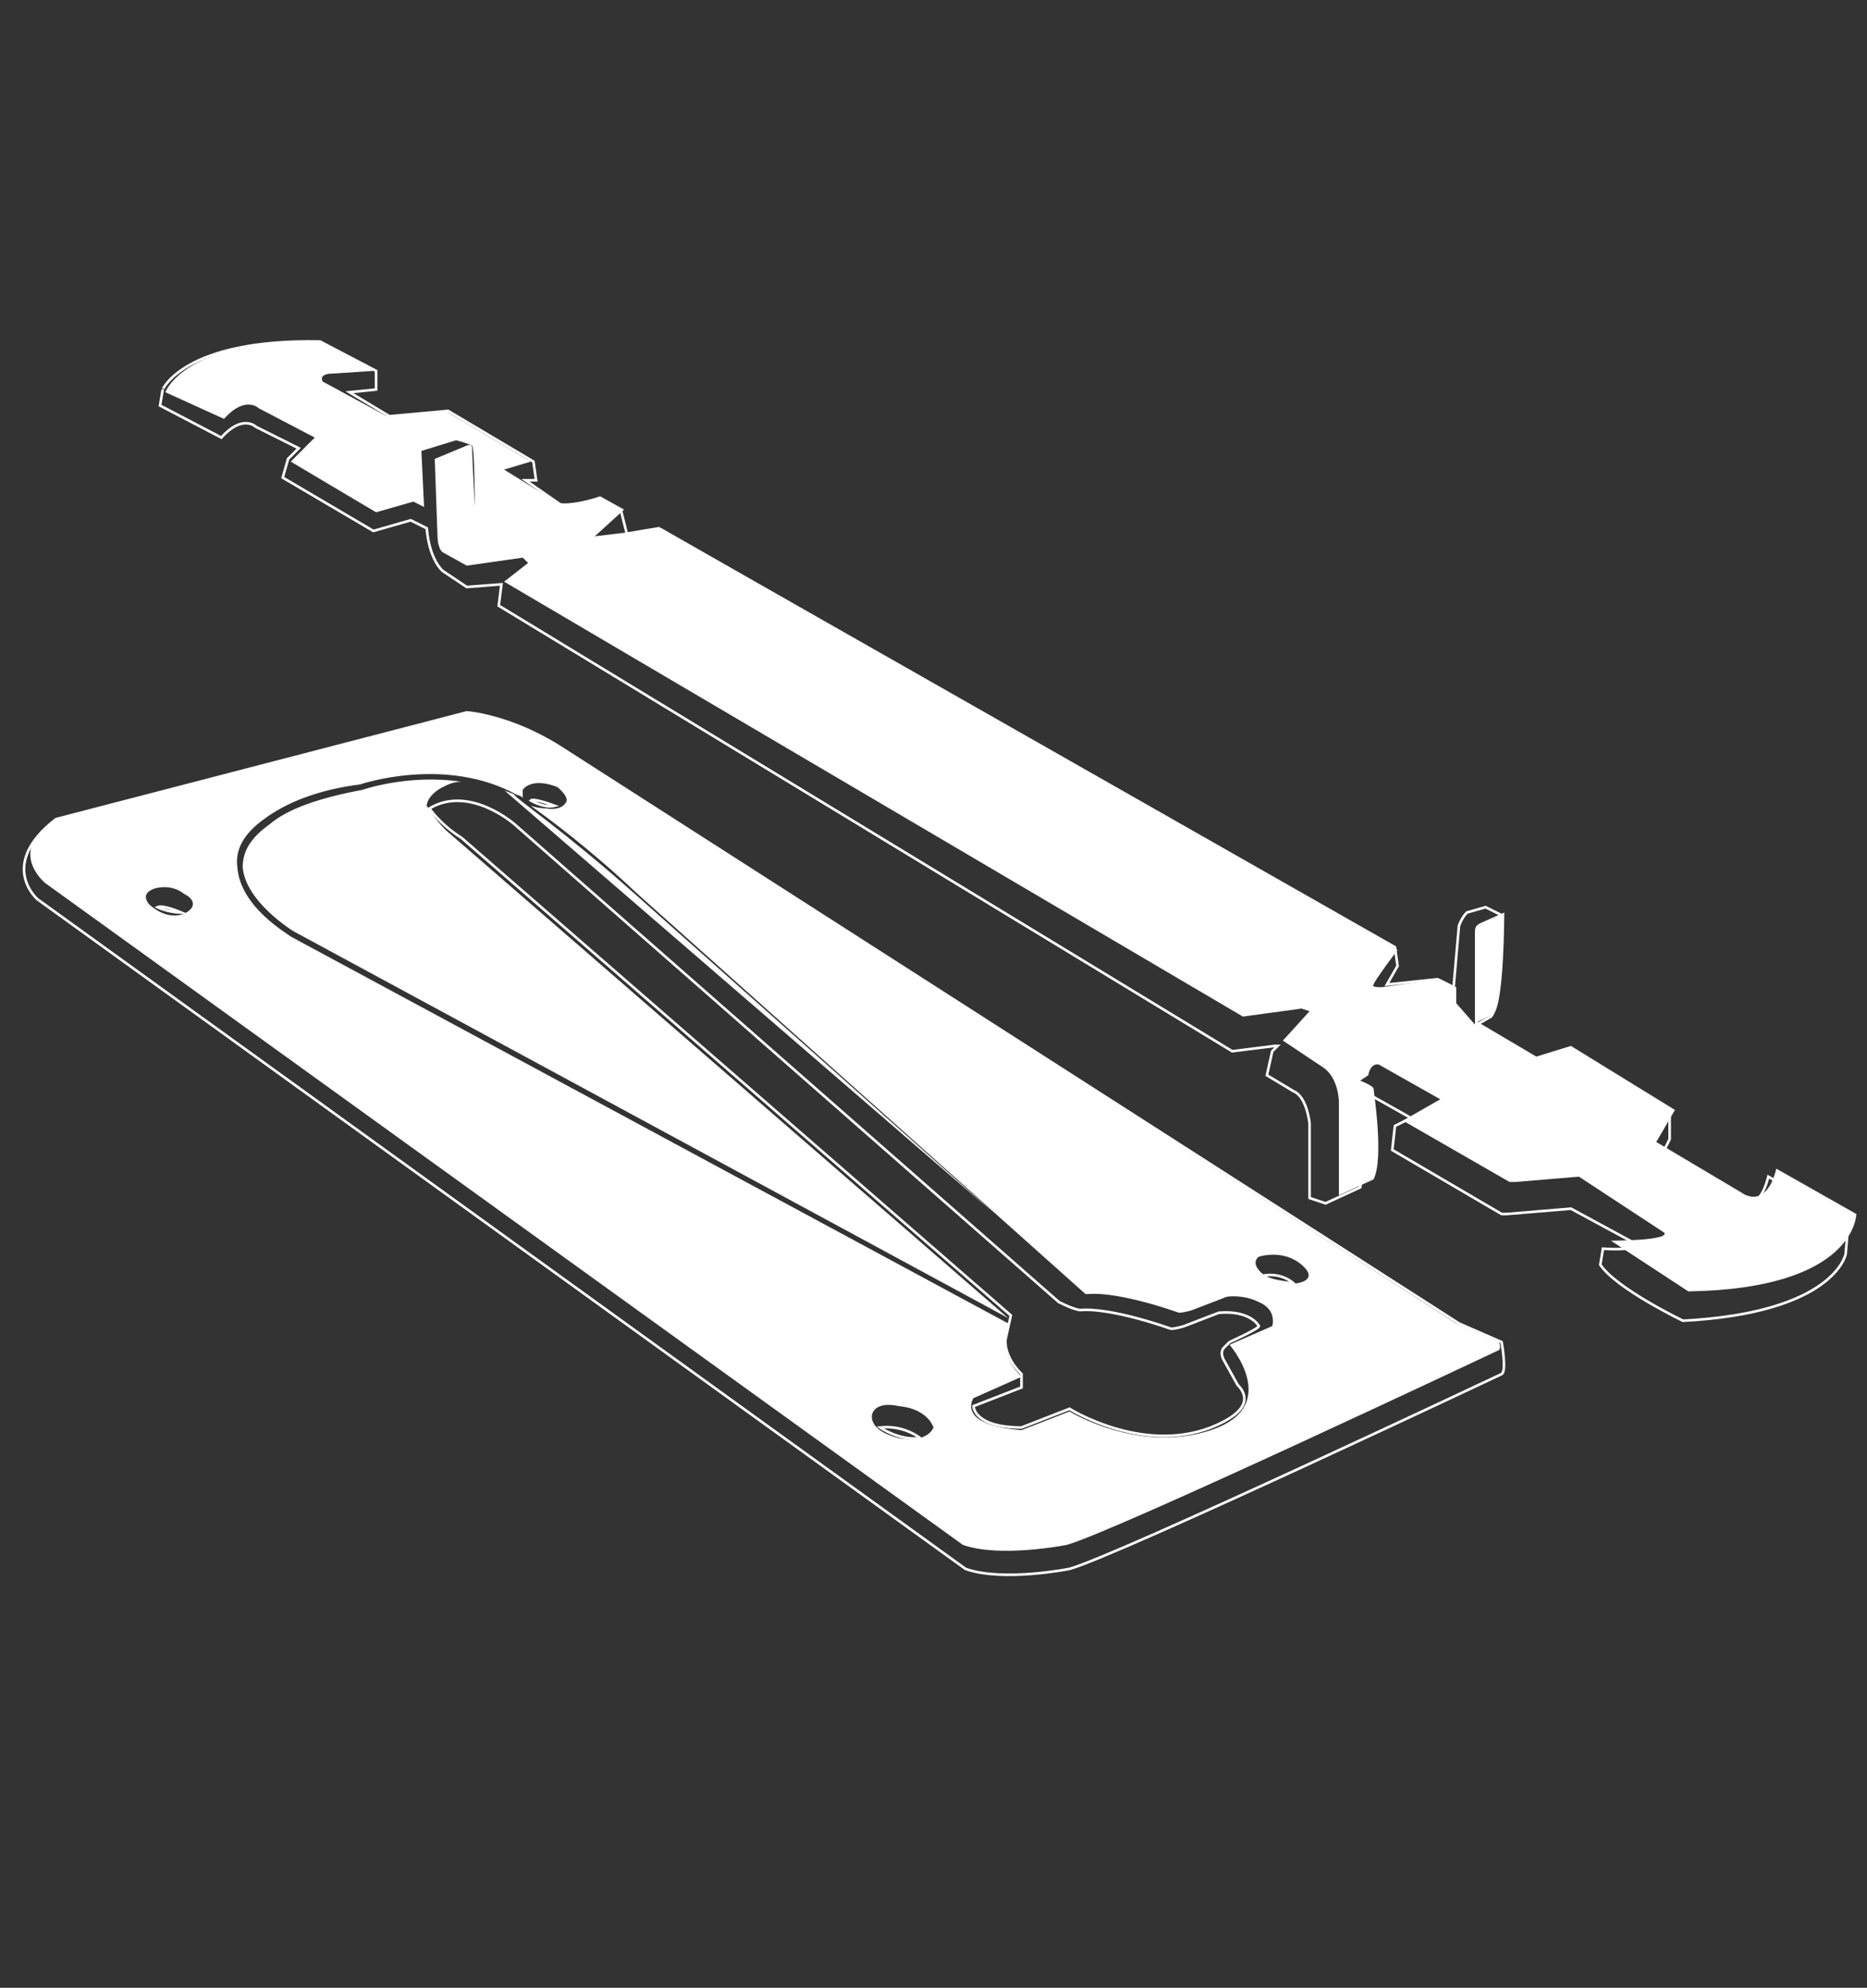
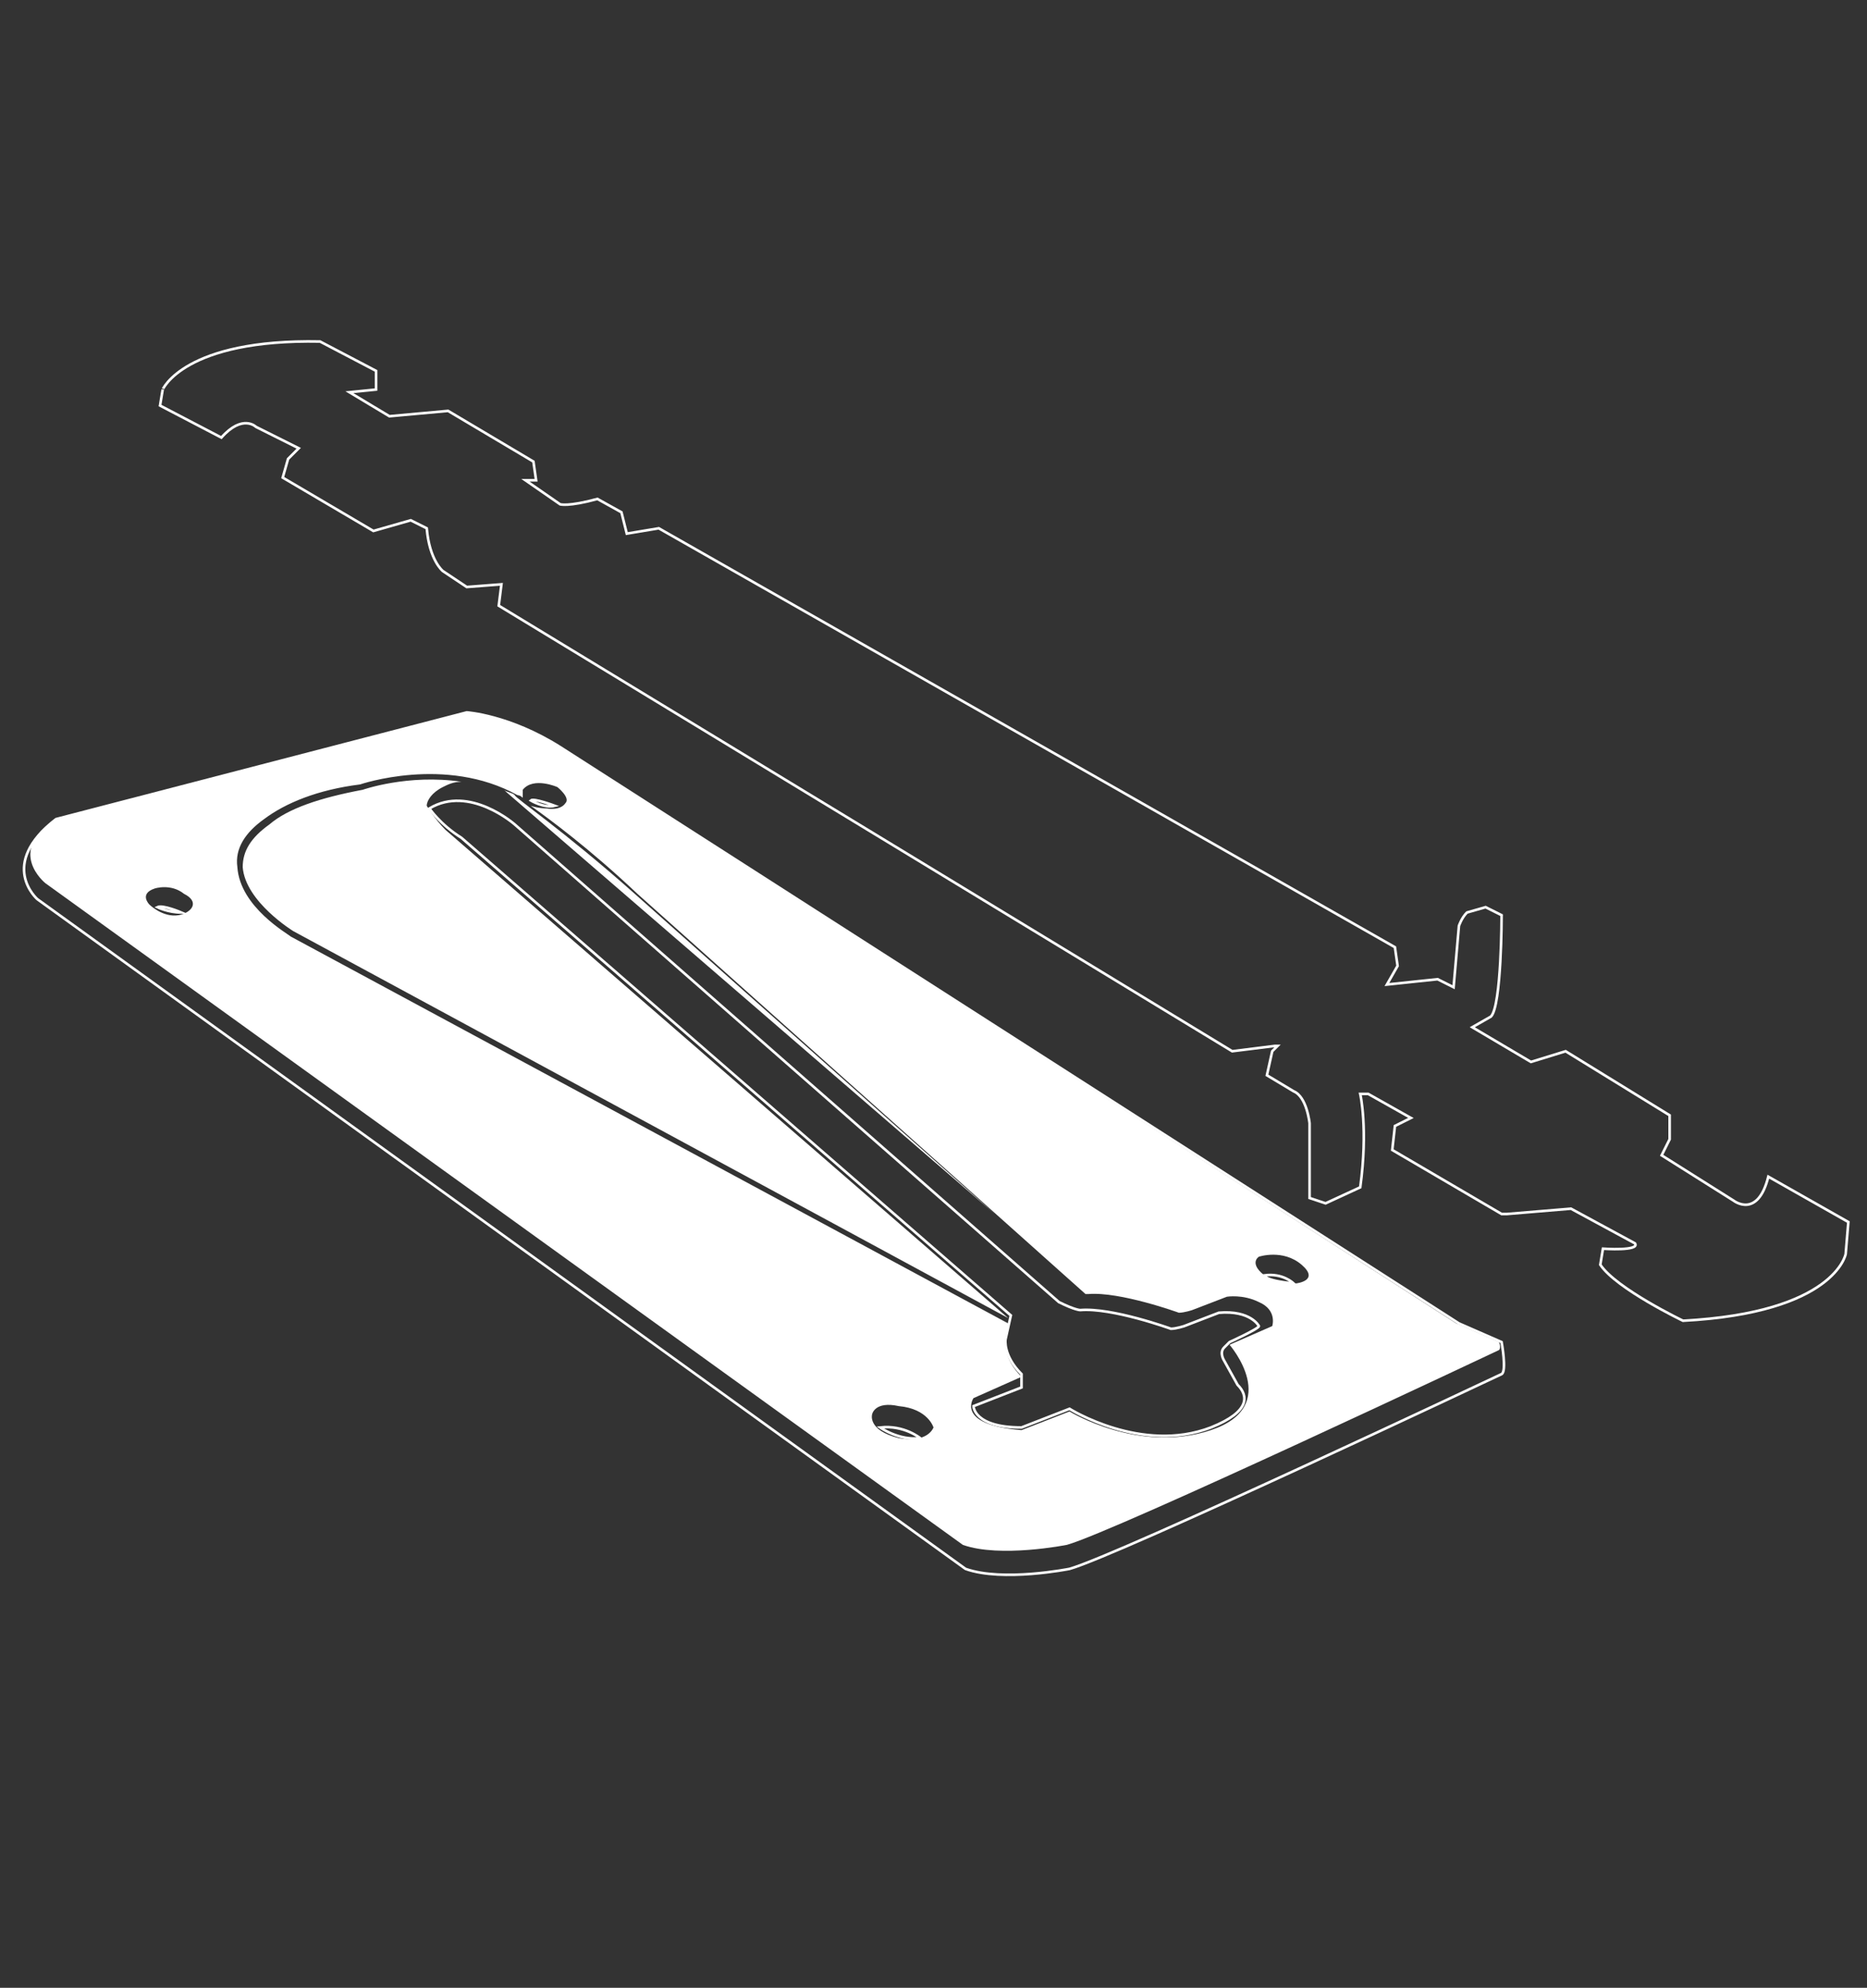
<svg xmlns="http://www.w3.org/2000/svg" version="1.1" id="Layer_1" x="0px" y="0px" viewBox="0 0 70 74.5" style="enable-background:new 0 0 70 74.5;" xml:space="preserve">
  <rect x="0" y="0" width="70" height="74.5" fill="#333333" stroke="none" />
  <style type="text/css">
	.st0{fill:none;stroke:#FFFFFF;stroke-width:9.723593e-02;stroke-miterlimit:10;}
	.st1{fill:#FFFFFF;}
</style>
  <g>
    <path class="st0" d="M12,12.8l2.1,1.1l0,0.7l-1,0.1l1.5,0.9l2.2-0.2l3.2,1.9l0.1,0.7L19.7,18l1.3,0.9c0,0,0.3,0.1,1.4-0.2l0.9,0.5   l0.2,0.8l1.2-0.2l27.6,15.7l0.1,0.7l-0.4,0.7l1.9-0.2l0.6,0.3l0.2-2.3c0,0,0.1-0.3,0.3-0.5l0.7-0.2l0.6,0.3c0,0,0,3.4-0.4,3.8   l-0.7,0.4l2.2,1.3l1.3-0.4l3.9,2.4l0,0.9l-0.3,0.6l2.7,1.7c0,0,0.9,0.7,1.3-0.9l3,1.7l-0.1,1.2c0,0-0.4,2.2-6.1,2.5   c0,0-2.5-1.2-3.1-2.1l0.1-0.6c0,0,1.4,0.1,1.2-0.2l-2.4-1.3l-2.4,0.2h-0.2l-4.1-2.4l0.1-0.9l0.6-0.3l-1.6-0.9h-0.3   c0,0,0.3,1.3,0,3.5l-1.3,0.6l-0.6-0.2l0-2.8c0,0-0.1-1-0.6-1.2l-1-0.6l0.2-0.9l0.2-0.2l-0.1,0l-1.6,0.2L18.7,22.7l0.1-0.8L17.5,22   l-0.9-0.6c0,0-0.5-0.4-0.6-1.6l-0.6-0.3l-1.4,0.4l-3.4-2l0.2-0.7l0.4-0.4L9.6,16c0,0-0.5-0.5-1.3,0.4L6,15.2l0.1-0.6   C6.1,14.6,6.9,12.7,12,12.8z" />
-     <path class="st1" d="M17.8,19c0,0-0.1-2-0.1-2.2s-0.2-0.1-0.2-0.1l-1.2,0.5l0.1,2.8c0,0.6,0.2,0.7,0.2,0.7l0.9,0.5l2.1-0.3l0.2,0.2   l-0.9,0.7l27.7,16.3l2.2-0.3l0.3,0.1l-1,1.1l1.5,1c0.6,0.4,0.6,1.3,0.6,1.3l0,3.5l1.3-0.6c0.4-0.8,0-3.3,0-3.4s-0.5-0.3-0.5-0.3   l0.3-0.2c0.1-0.5,0.4-0.4,0.4-0.4l2.3,1.3L52.6,42l4,2.3h0.2l2.4-0.2l3.2,2.1c0.2,0.3-2,0.3-2,0.3l2.9,1.9c6.3-0.1,6.3-2.9,6.3-2.9   l-3-1.7c-0.4,1.6-1.3,0.9-1.3,0.9l-3.2-1.9l0.7-1.2l-3.9-2.4l-1.3,0.4l-2.2-1.3L56,38c0.4-0.4,0.4-3.8,0.4-3.8l-0.9,0.4   c-0.2,0.1-0.2,0.2-0.2,0.4l0,3.4l-0.7-0.8l0-0.6l-0.6-0.3l-2.2,0.3c-0.1,0-0.4,0-0.3-0.1c0-0.1,0.9-1.3,0.9-1.3L24.8,19.8l-2.5,0.3   l1.1-1l-0.9-0.5C21.3,19,21,18.9,21,18.9l-2.1-1.3l1-0.3l-3.2-1.9l-2.2,0.2l-2.4-1.3c0,0-0.2-0.3,0.4-0.3l1.5-0.1L12,12.8   c-5.1-0.1-5.8,1.9-5.8,1.9l2.2,1c0.8-0.9,1.3-0.4,1.3-0.4l2.1,1.1l-0.9,0.9l3.2,1.9l1.4-0.4l0.4,0.2l-0.1-2.1l1.3-0.4   c0,0,0.4,0.1,0.6,0.2C17.8,16.8,17.8,19,17.8,19z" />
    <g>
      <g>
        <path class="st0" d="M1.4,33.7l34.8,25.1c1.4,0.5,3.9,0,3.9,0c1.8-0.5,16.2-7.3,16.2-7.3c0.2-0.1,0-1.2,0-1.2l-1.6-0.7L21,28     c-1.9-1.2-3.5-1.3-3.5-1.3l-15.4,4C-0.1,32.4,1.4,33.7,1.4,33.7z M20.8,30.2c-0.4,0.1-0.9-0.2-0.9-0.2     C20,29.9,20.8,30.2,20.8,30.2z M47.4,47.8c0.7-0.1,1.1,0.3,1.1,0.3C47.4,48,47.4,47.8,47.4,47.8z M33,53.5     c0.9-0.1,1.5,0.4,1.5,0.4C33.7,54,33,53.5,33,53.5z M16.1,30.3c1.5-0.9,3.2,0.6,3.2,0.6l20.4,17.9c0.6,0.3,0.8,0.3,0.8,0.3     c1.2-0.1,3.4,0.7,3.4,0.7c0.2,0,0.5-0.1,0.5-0.1l1.3-0.5c1.2-0.1,1.5,0.5,1.5,0.5c0,0.1-1.1,0.6-1.1,0.6l-0.2,0.2     c-0.2,0.2,0,0.5,0,0.5l0.5,0.9c0.4,0.4,0.5,1-1,1.6c-2.6,1-5.3-0.7-5.3-0.7l-1.8,0.7c-1.8,0-1.8-0.8-1.8-0.8l1.8-0.7l0-0.5     c-0.7-0.7-0.6-1.3-0.6-1.3l0.2-0.9L17.3,31.4C16.5,30.9,16.1,30.3,16.1,30.3z M5.9,34c0.2-0.1,0.9,0.2,0.9,0.2     C6.3,34.2,5.9,34,5.9,34z" />
      </g>
    </g>
    <g>
      <g>
        <path class="st1" d="M1.7,33.1l34.4,24.8c1.4,0.5,3.9,0,3.9,0c1.8-0.5,16.2-7.3,16.2-7.3c0.1-0.1,0-0.3,0-0.3l-1.6-0.7L21,28     c-1.9-1.2-3.5-1.3-3.5-1.3l-15.4,4C0.2,31.9,1.7,33.1,1.7,33.1z M48.6,48.1c-0.3,0-0.9-0.1-0.9-0.1c-1-0.6-0.5-0.9-0.5-0.9     s0.9-0.3,1.6,0.3S48.6,48.1,48.6,48.1z M32.7,53c0,0,0.1-0.5,1-0.3c1.1,0.1,1.3,0.8,1.3,0.8s-0.2,0.6-1.3,0.4     C32.5,53.6,32.7,53,32.7,53z M8.9,32.5c-0.1-0.7,0.3-1.3,1-1.8c0.8-0.6,2-1.1,3.6-1.3c0,0,3.2-1.1,5.9,0.4c0,0,0.1,0,0.2,0.1     c0-0.1,0-0.2,0-0.3c0.4-0.5,1.3-0.1,1.3-0.1s0.5,0.4,0.3,0.6c-0.2,0.3-0.7,0.2-0.7,0.2s-0.3,0-0.6-0.1c0.7,0.5,2.2,1.6,4,3.3     l16.8,15c0,0,0.1,0,0.1,0c1.2-0.1,3.4,0.7,3.4,0.7c0.2,0,0.5-0.1,0.5-0.1l1.3-0.5c0,0,0.6-0.1,1.2,0.2c0.7,0.3,0.5,0.9,0.5,0.9     l-1.6,0.7c0,0,2,2.3-0.7,3.2c-2.7,0.9-5.3-0.7-5.3-0.7l-1.8,0.7c-2.5-0.2-1.8-1.2-1.8-1.2l1.8-0.8c-0.7-0.7-0.6-1.3-0.6-1.3     l0.1-0.7L10.9,35.1C10.8,35,9,34,8.9,32.5z M5.8,33.3c0,0,0.6-0.2,1.1,0.2c0.6,0.3,0.3,0.7-0.2,0.8c-0.6,0.1-1.1-0.4-1.1-0.4     S5.2,33.5,5.8,33.3z M19,29.7l18.3,15.8l-13.5-12c-2.7-2.4-4.5-3.6-4.5-3.7c-0.1-0.1-0.3-0.1-0.4-0.2C19,29.7,19,29.7,19,29.7z      M9.1,32.5c0.1,1.3,1.9,2.4,1.9,2.4l26.8,14.5l0,0L16.7,31.1c-0.4-0.4-0.7-0.9-0.7-0.9l0,0l0,0c0-0.2,0.2-0.5,0.6-0.7     c0.2-0.1,0.4-0.2,0.7-0.2c-2-0.3-3.7,0.3-3.7,0.3c-1.6,0.3-2.8,0.7-3.5,1.3C9.4,31.4,9.1,31.9,9.1,32.5z M40,48.1l-0.3-0.3     L40,48.1C40,48.1,40,48.1,40,48.1z" />
      </g>
    </g>
  </g>
</svg>